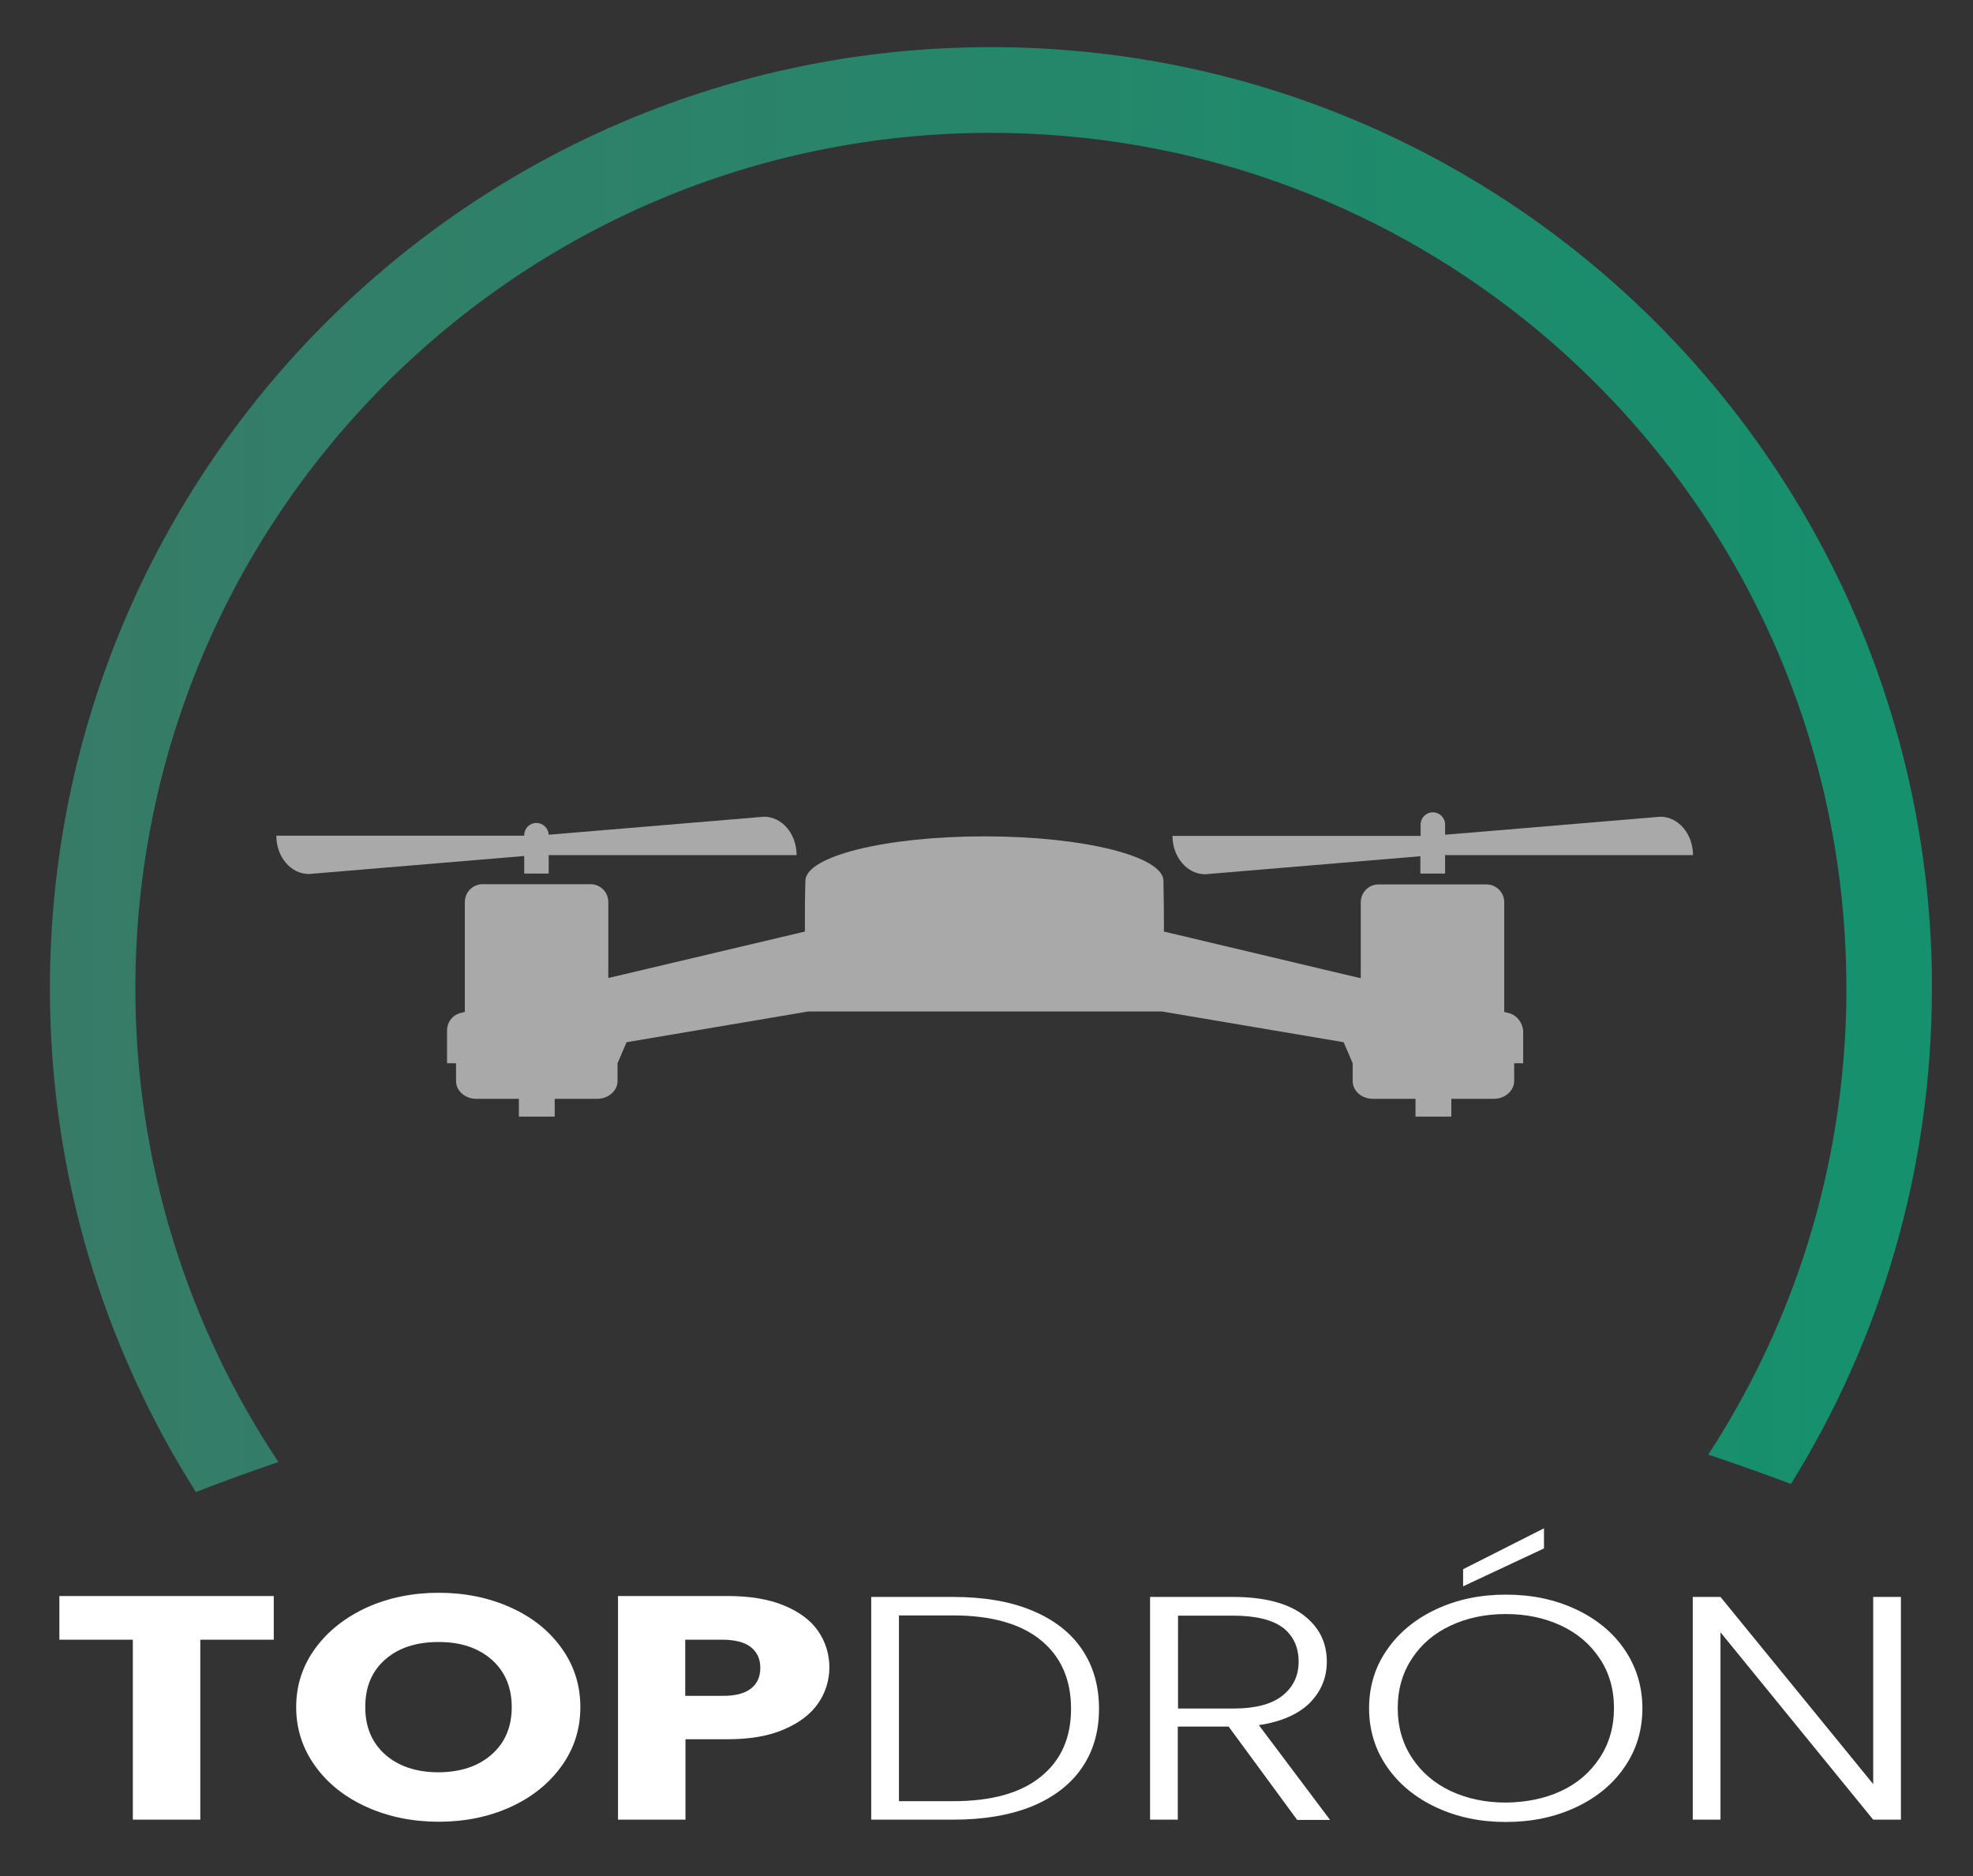
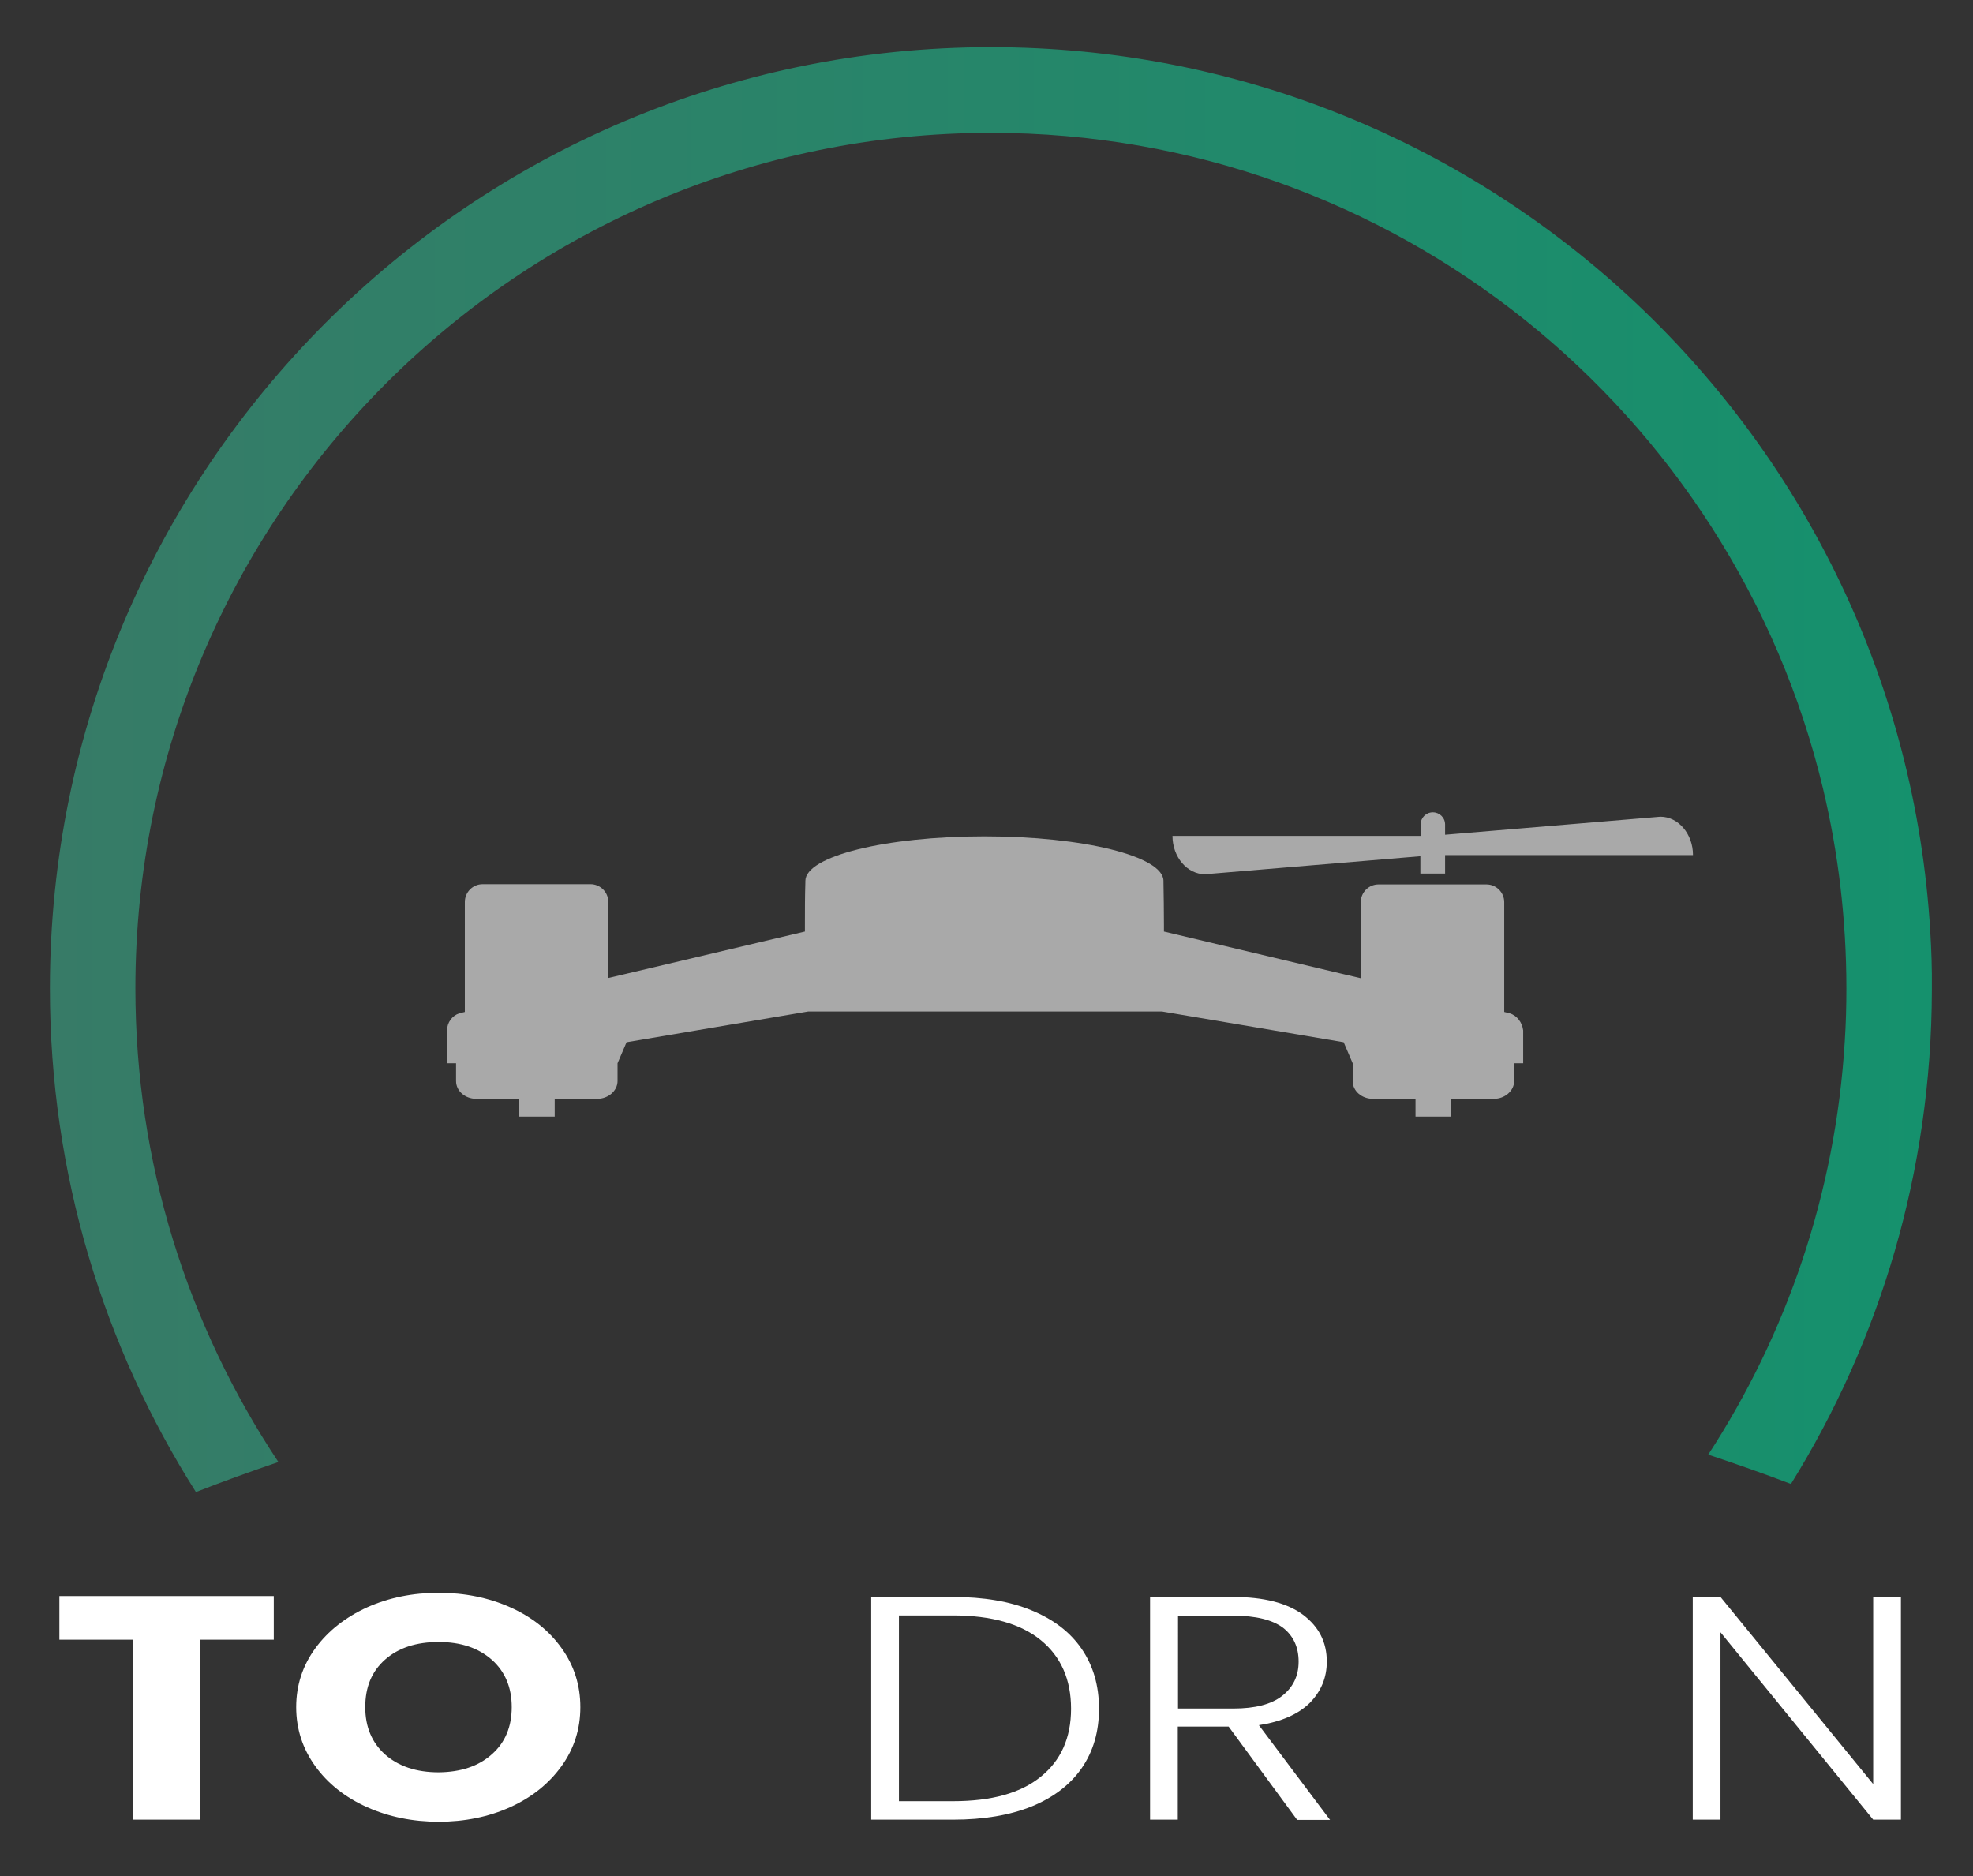
<svg xmlns="http://www.w3.org/2000/svg" id="Layer_1" x="0px" y="0px" width="854px" height="812.1px" viewBox="0 0 854 812.1" style="enable-background:new 0 0 854 812.1;" xml:space="preserve">
  <rect x="0" y="0" width="854" height="812.1" fill="#333333" stroke="none" />
  <style type="text/css">	.st0{fill-rule:evenodd;clip-rule:evenodd;fill:url(#SVGID_1_);}	.st1{opacity:0.58;}	.st2{fill:#FFFFFF;}</style>
  <linearGradient id="SVGID_1_" gradientUnits="userSpaceOnUse" x1="21.567" y1="333.11" x2="836.293" y2="333.11">
    <stop offset="0" style="stop-color:#377B67" />
    <stop offset="1" style="stop-color:#15916D" />
  </linearGradient>
  <path class="st0" d="M835.5,402.9c-12.9-213.4-190-382.5-406.6-382.5C204,20.4,21.6,202.9,21.6,427.8c0,80.2,23.2,154.9,63.2,218 c11.8-4.6,23.7-8.9,35.7-13C81.4,574,58.6,503.6,58.6,427.8c0-204.5,165.8-370.3,370.3-370.3c174.8,0,321.3,121.1,360.2,283.9 c6.6,27.7,10.1,56.6,10.1,86.4c0,7.7-0.2,15.3-0.7,22.9c-4,65.8-25.2,126.9-59.1,178.9c12,4,24,8.2,35.8,12.7 c38.5-62,60.8-135.1,61-213.4v-1.2C836.3,419.4,836,411.2,835.5,402.9z" />
  <g class="st1">
    <g>
-       <path class="st2" d="M226.8,378.1h10.7v-8h107.3c0-9.2-6.3-16.6-14.1-16.6l-93.2,7.8c-0.1-2.8-2.5-5.1-5.3-5.1   c-3,0-5.3,2.4-5.3,5.3v0.2H119.6c0,9.2,6.3,16.6,14.1,16.6l93.2-7.8V378.1z" />
      <path class="st2" d="M653.5,438.6l-2.4-0.6v-47.5c0-4.3-3.5-7.7-7.7-7.7h-18h-10.7h-18c-4.3,0-7.7,3.5-7.7,7.7v32.9l-7.7-1.8l0,0   l-77.5-18.4c0-1,0-1.9,0-3c0-6.1-0.1-12.3-0.2-18.3v-0.6c0-10.7-34.7-19.3-77.5-19.3s-77.5,8.6-77.5,19.3v0.6   c-0.2,6-0.2,12.2-0.2,18.3c0,1,0,2,0,3L271,421.5l0,0l-7.7,1.8v-32.9c0-4.3-3.5-7.7-7.7-7.7h-18h-10.7h-18c-4.3,0-7.7,3.5-7.7,7.7   V438l-2.4,0.6c-3.1,1-5.3,4-5.3,7.4v14.2h3.9v7.7c0,4.3,3.9,7.7,8.8,7.7h18.4v7.7h15.5v-7.7h18.4c4.8,0,8.8-3.5,8.8-7.7v-7.7   l3.9-9.1l78.6-13.3l0,0h153.2l0,0l0,0l0,0l0,0l78.6,13.3l3.9,9.1v7.7c0,4.3,3.9,7.7,8.8,7.7h18.4v7.7h15.5v-7.7h18.4   c4.8,0,8.8-3.5,8.8-7.7v-7.7h3.9V446C658.9,442.6,656.7,439.6,653.5,438.6z" />
    </g>
    <path class="st2" d="M521.6,378.4l93.2-7.8v7.5h10.7v-8h107.3c0-9.1-6.3-16.6-14.1-16.6l-93.2,7.8v-4.4c0-3-2.4-5.3-5.3-5.3  c-3,0-5.3,2.4-5.3,5.3v4.9H507.5C507.5,371,513.9,378.4,521.6,378.4z" />
  </g>
  <g>
    <path class="st2" d="M118.5,690.8v18.9H86.7v77.9H57.5v-77.9H25.7v-18.9H118.5z" />
    <path class="st2" d="M158.9,782.2c-9.4-4.2-16.9-10.1-22.4-17.7c-5.5-7.6-8.3-16.1-8.3-25.6c0-9.5,2.8-18,8.3-25.5  c5.5-7.5,13-13.4,22.4-17.7c9.4-4.2,19.7-6.3,31-6.3s21.6,2.1,31,6.3c9.4,4.2,16.8,10.1,22.2,17.7c5.4,7.5,8.1,16,8.1,25.5  c0,9.5-2.7,18-8.2,25.6c-5.5,7.6-12.9,13.5-22.2,17.7c-9.3,4.2-19.7,6.3-30.9,6.3S168.3,786.4,158.9,782.2z M212.9,759.3  c5.8-5.1,8.6-12,8.6-20.4c0-8.6-2.9-15.4-8.6-20.5c-5.8-5.1-13.4-7.7-23-7.7c-9.7,0-17.4,2.5-23.2,7.6c-5.8,5.1-8.6,11.9-8.6,20.6  c0,8.6,2.9,15.4,8.6,20.5c5.8,5.1,13.5,7.7,23.2,7.7C199.4,767,207.1,764.5,212.9,759.3z" />
-     <path class="st2" d="M354.1,737.3c-3.2,4.6-8.1,8.4-14.7,11.2c-6.6,2.9-14.8,4.3-24.6,4.3h-18.1v34.8h-29.2v-96.8h47.3  c9.6,0,17.7,1.3,24.3,4c6.6,2.7,11.6,6.3,14.9,11c3.3,4.7,5,10.1,5,16.1C358.9,727.5,357.3,732.7,354.1,737.3z M325,730.9  c2.7-2.1,4.1-5.1,4.1-9s-1.4-6.8-4.1-9c-2.7-2.1-6.9-3.2-12.5-3.2h-15.9v24.3h15.9C318.1,734.1,322.3,733,325,730.9z" />
    <path class="st2" d="M446.5,697c9.5,3.9,16.7,9.4,21.7,16.7c5,7.3,7.5,15.9,7.5,25.9c0,9.9-2.5,18.5-7.5,25.7  c-5,7.2-12.2,12.7-21.7,16.6c-9.5,3.8-20.8,5.7-34,5.7h-35.4v-96.4h35.4C425.7,691.2,437.1,693.1,446.5,697z M450.5,769  c8.7-7,13.1-16.8,13.1-29.4c0-12.7-4.4-22.6-13.1-29.7c-8.7-7.1-21.4-10.7-38-10.7h-23.4v80.4h23.4  C429.2,779.6,441.8,776.1,450.5,769z" />
    <path class="st2" d="M561.4,787.6l-29.6-40.3h-22v40.3h-12v-96.4h35.9c13.3,0,23.4,2.6,30.3,7.7c6.9,5.2,10.3,11.9,10.3,20.3  c0,7-2.5,12.9-7.4,17.9c-5,4.9-12.3,8.1-22,9.6l30.8,41H561.4z M509.8,739.5h24.1c9.3,0,16.4-1.8,21.1-5.5  c4.7-3.7,7.1-8.6,7.1-14.8c0-6.3-2.3-11.2-6.8-14.7c-4.6-3.4-11.7-5.2-21.5-5.2h-23.9V739.5z" />
-     <path class="st2" d="M621.7,782.3c-9-4.2-16.1-10-21.3-17.5c-5.2-7.5-7.8-16-7.8-25.4c0-9.5,2.6-18,7.8-25.4  c5.2-7.5,12.3-13.3,21.3-17.5c9-4.2,19-6.3,30.1-6.3c11.2,0,21.2,2.1,30.2,6.3c9,4.2,16.1,10,21.2,17.5c5.1,7.5,7.7,16,7.7,25.4  c0,9.5-2.6,18-7.7,25.4c-5.1,7.5-12.2,13.3-21.2,17.5c-9,4.2-19.1,6.3-30.2,6.3C640.7,788.6,630.7,786.5,621.7,782.3z M675.7,775.2  c7.1-3.3,12.6-8.1,16.7-14.3s6.2-13.4,6.2-21.6c0-8.2-2.1-15.4-6.2-21.5c-4.1-6.2-9.7-10.9-16.7-14.2c-7.1-3.3-15-5-23.9-5  c-8.9,0-16.9,1.7-23.9,5c-7.1,3.3-12.6,8-16.7,14.2c-4.1,6.2-6.2,13.3-6.2,21.5c0,8.2,2.1,15.4,6.2,21.6c4.1,6.2,9.7,11,16.7,14.3  c7.1,3.3,15,5,23.9,5C660.6,780.1,668.6,778.5,675.7,775.2z M668.3,670.2l-35,16.4v-7.4l35-17.7V670.2z" />
    <path class="st2" d="M822.8,787.6h-12l-66.1-81.1v81.1h-12v-96.4h12l66.1,81v-81h12V787.6z" />
  </g>
</svg>